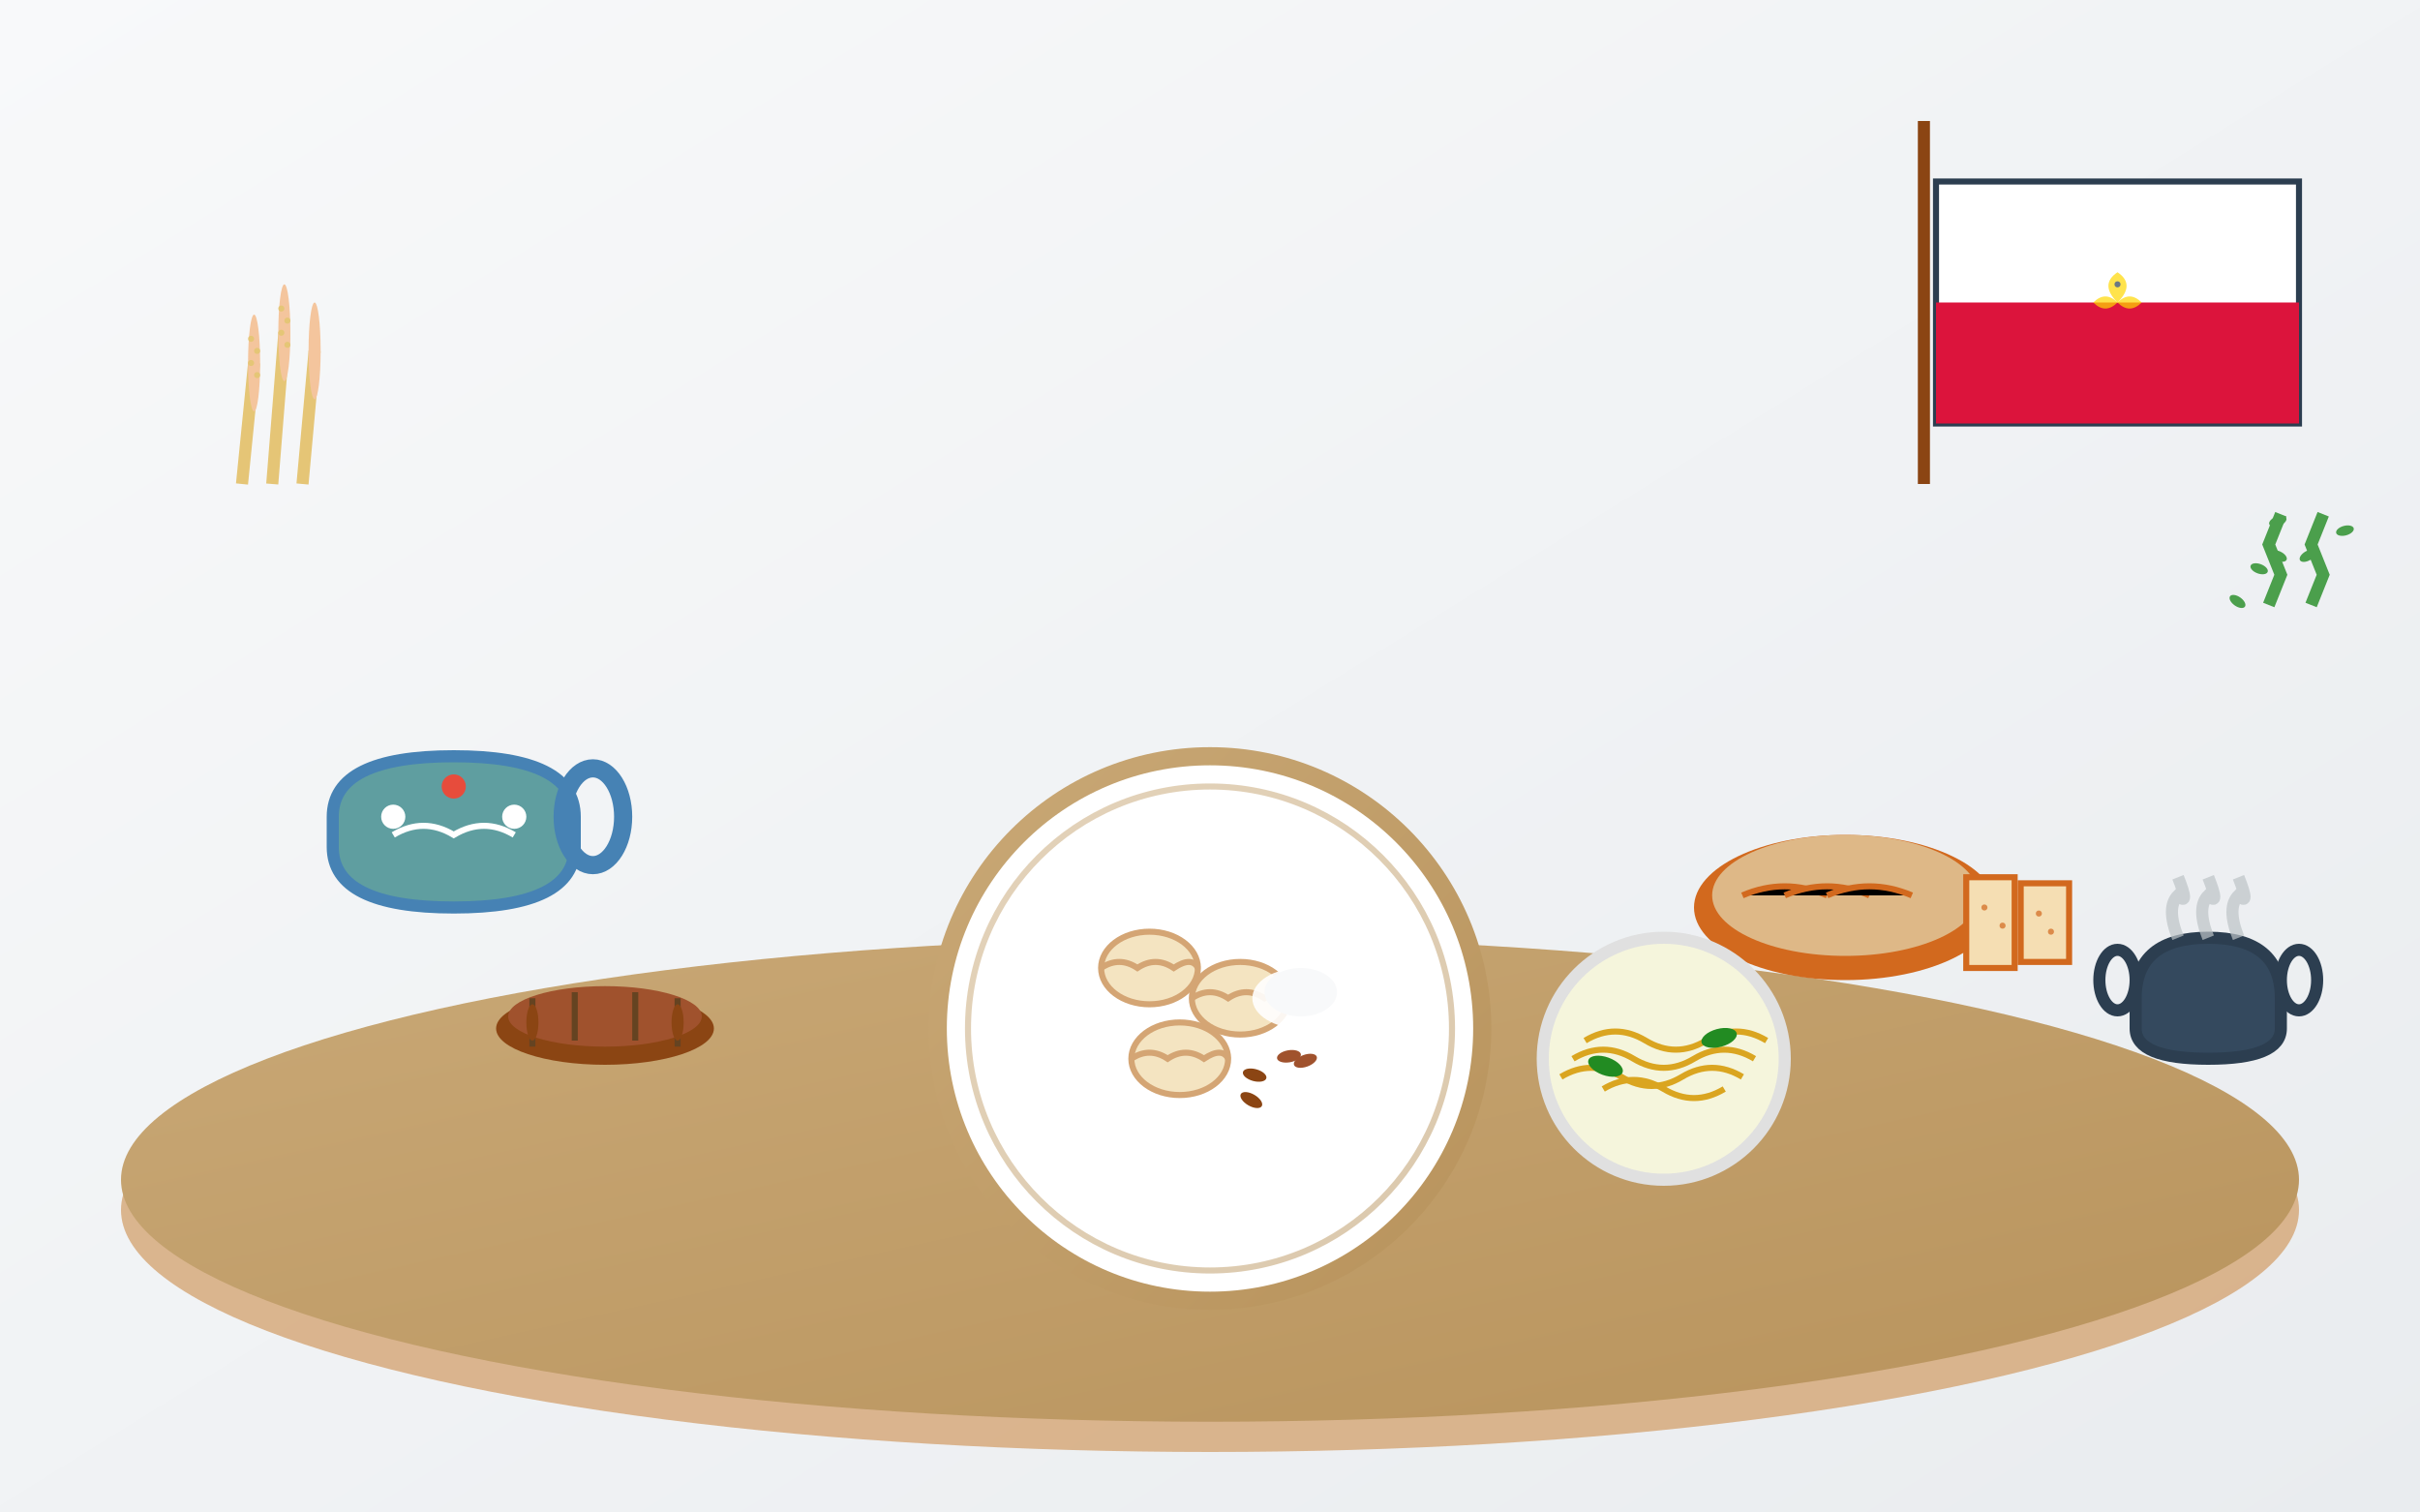
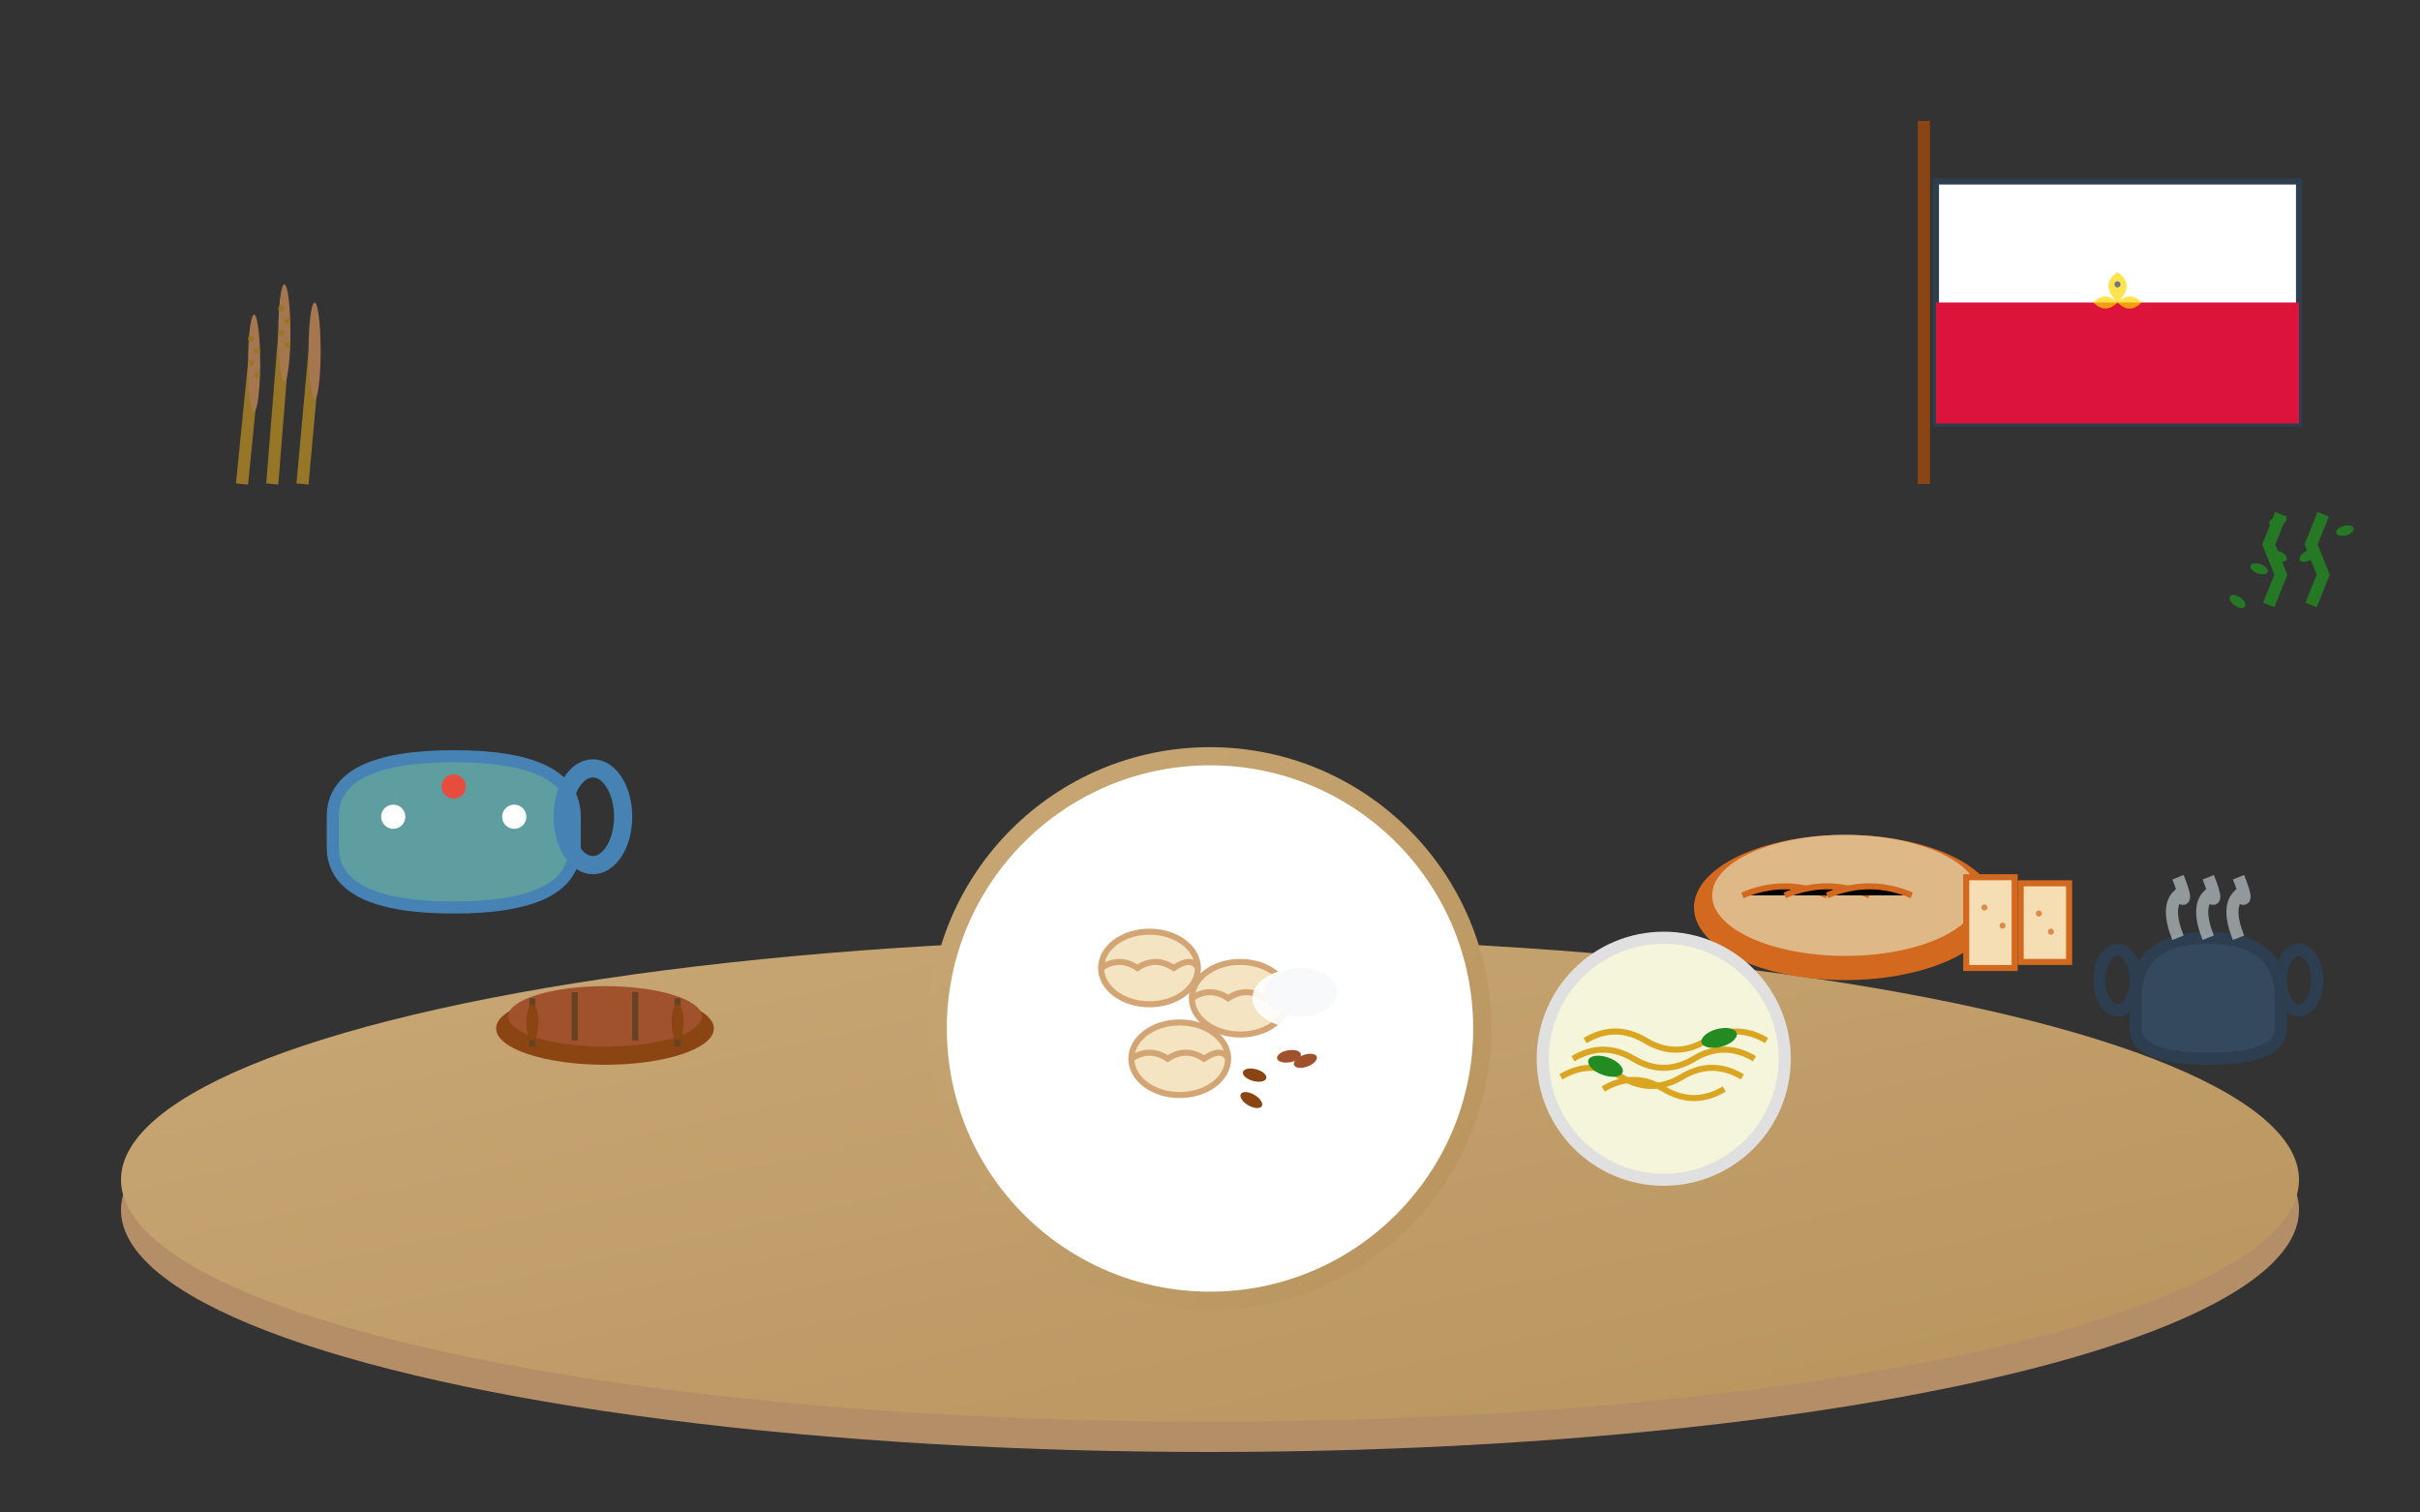
<svg xmlns="http://www.w3.org/2000/svg" viewBox="0 0 400 250" width="400" height="250">
  <rect x="0" y="0" width="400" height="250" fill="#333333" stroke="none" />
  <defs>
    <linearGradient id="cuisineGradient" x1="0%" y1="0%" x2="100%" y2="100%">
      <stop offset="0%" style="stop-color:#c9a876;stop-opacity:1" />
      <stop offset="100%" style="stop-color:#b8935c;stop-opacity:1" />
    </linearGradient>
    <linearGradient id="cuisineBackgroundGradient" x1="0%" y1="0%" x2="100%" y2="100%">
      <stop offset="0%" style="stop-color:#f8f9fa;stop-opacity:1" />
      <stop offset="100%" style="stop-color:#e9ecef;stop-opacity:1" />
    </linearGradient>
  </defs>
-   <rect width="400" height="250" fill="url(#cuisineBackgroundGradient)" />
  <ellipse cx="200" cy="200" rx="180" ry="40" fill="#d4a574" opacity="0.8" />
  <ellipse cx="200" cy="195" rx="180" ry="40" fill="url(#cuisineGradient)" />
  <g transform="translate(150,120)">
    <circle cx="50" cy="50" r="45" fill="white" stroke="url(#cuisineGradient)" stroke-width="3" />
-     <circle cx="50" cy="50" r="40" fill="none" stroke="url(#cuisineGradient)" stroke-width="1" opacity="0.5" />
    <g transform="translate(30,30)">
      <ellipse cx="10" cy="10" rx="8" ry="6" fill="#f4e4c1" stroke="#d4a574" stroke-width="1" />
      <ellipse cx="25" cy="15" rx="8" ry="6" fill="#f4e4c1" stroke="#d4a574" stroke-width="1" />
      <ellipse cx="15" cy="25" rx="8" ry="6" fill="#f4e4c1" stroke="#d4a574" stroke-width="1" />
      <path d="M2 10 Q5 8 8 10 Q11 8 14 10 Q17 8 18 10" stroke="#d4a574" stroke-width="1" fill="none" />
      <path d="M17 15 Q20 13 23 15 Q26 13 29 15 Q32 13 33 15" stroke="#d4a574" stroke-width="1" fill="none" />
      <path d="M7 25 Q10 23 13 25 Q16 23 19 25 Q22 23 23 25" stroke="#d4a574" stroke-width="1" fill="none" />
    </g>
    <ellipse cx="65" cy="45" rx="8" ry="5" fill="white" opacity="0.9" />
    <ellipse cx="65" cy="44" rx="6" ry="4" fill="#f8f9fa" />
    <g transform="translate(55,55)">
      <ellipse cx="3" cy="2" rx="2" ry="1" fill="#8B4513" transform="rotate(15)" />
      <ellipse cx="8" cy="1" rx="2" ry="1" fill="#A0522D" transform="rotate(-10)" />
      <ellipse cx="5" cy="5" rx="2" ry="1" fill="#8B4513" transform="rotate(30)" />
      <ellipse cx="10" cy="4" rx="2" ry="1" fill="#A0522D" transform="rotate(-20)" />
    </g>
  </g>
  <g transform="translate(50,100)">
    <ellipse cx="25" cy="35" rx="20" ry="8" fill="#4682B4" />
    <path d="M5 35 Q5 25 25 25 Q45 25 45 35 L45 40 Q45 50 25 50 Q5 50 5 40 Z" fill="#5F9EA0" stroke="#4682B4" stroke-width="2" />
    <circle cx="15" cy="35" r="2" fill="white" />
    <circle cx="25" cy="30" r="2" fill="#e74c3c" />
    <circle cx="35" cy="35" r="2" fill="white" />
-     <path d="M15 38 Q20 35 25 38 Q30 35 35 38" stroke="white" stroke-width="1" fill="none" />
    <ellipse cx="48" cy="35" rx="5" ry="8" fill="none" stroke="#4682B4" stroke-width="3" />
  </g>
  <g transform="translate(280,130)">
    <ellipse cx="25" cy="20" rx="25" ry="12" fill="#D2691E" />
    <ellipse cx="25" cy="18" rx="22" ry="10" fill="#DEB887" />
    <path d="M8 18 Q15 15 22 18" stroke="#D2691E" stroke-width="1" />
    <path d="M15 18 Q22 15 29 18" stroke="#D2691E" stroke-width="1" />
    <path d="M22 18 Q29 15 36 18" stroke="#D2691E" stroke-width="1" />
    <rect x="45" y="15" width="8" height="15" fill="#F5DEB3" stroke="#D2691E" stroke-width="1" />
    <rect x="54" y="16" width="8" height="13" fill="#F5DEB3" stroke="#D2691E" stroke-width="1" />
    <circle cx="48" cy="20" r="0.5" fill="#D2691E" opacity="0.7" />
    <circle cx="51" cy="23" r="0.5" fill="#D2691E" opacity="0.7" />
    <circle cx="57" cy="21" r="0.5" fill="#D2691E" opacity="0.7" />
    <circle cx="59" cy="24" r="0.5" fill="#D2691E" opacity="0.7" />
  </g>
  <g transform="translate(80,160)">
    <ellipse cx="20" cy="10" rx="18" ry="6" fill="#8B4513" />
    <ellipse cx="20" cy="8" rx="16" ry="5" fill="#A0522D" />
    <line x1="8" y1="5" x2="8" y2="13" stroke="#654321" stroke-width="1" />
    <line x1="15" y1="4" x2="15" y2="12" stroke="#654321" stroke-width="1" />
    <line x1="25" y1="4" x2="25" y2="12" stroke="#654321" stroke-width="1" />
    <line x1="32" y1="5" x2="32" y2="13" stroke="#654321" stroke-width="1" />
    <ellipse cx="8" cy="9" rx="1" ry="3" fill="#8B4513" />
    <ellipse cx="32" cy="9" rx="1" ry="3" fill="#8B4513" />
  </g>
  <g transform="translate(250,160)">
    <circle cx="25" cy="15" r="20" fill="#F5F5DC" stroke="#E0E0E0" stroke-width="2" />
    <path d="M10 15 Q15 12 20 15 Q25 18 30 15 Q35 12 40 15" stroke="#DAA520" stroke-width="1" fill="none" />
    <path d="M8 18 Q13 15 18 18 Q23 21 28 18 Q33 15 38 18" stroke="#DAA520" stroke-width="1" fill="none" />
    <path d="M12 12 Q17 9 22 12 Q27 15 32 12 Q37 9 42 12" stroke="#DAA520" stroke-width="1" fill="none" />
    <path d="M15 20 Q20 17 25 20 Q30 23 35 20" stroke="#DAA520" stroke-width="1" fill="none" />
    <ellipse cx="20" cy="10" rx="3" ry="1.5" fill="#228B22" transform="rotate(20)" />
    <ellipse cx="30" cy="20" rx="3" ry="1.5" fill="#228B22" transform="rotate(-15)" />
  </g>
  <g transform="translate(320,30)">
    <rect x="0" y="0" width="60" height="40" fill="white" stroke="#2c3e50" stroke-width="1" />
    <rect x="0" y="20" width="60" height="20" fill="#DC143C" />
    <rect x="-3" y="-10" width="2" height="60" fill="#8B4513" />
    <g transform="translate(30,15)" opacity="0.7">
      <path d="M0 5 Q-3 2 0 0 Q3 2 0 5 Q-2 7 -4 5 Q-2 3 0 5 Q2 3 4 5 Q2 7 0 5" fill="#FFD700" />
      <circle cx="0" cy="2" r="0.5" fill="#2c3e50" />
    </g>
  </g>
  <g transform="translate(30,30)" opacity="0.6">
    <path d="M10 50 L12 30" stroke="#DAA520" stroke-width="2" />
    <path d="M15 50 L17 25" stroke="#DAA520" stroke-width="2" />
    <path d="M20 50 L22 28" stroke="#DAA520" stroke-width="2" />
    <ellipse cx="12" cy="30" rx="1" ry="8" fill="#F4A460" />
    <ellipse cx="17" cy="25" rx="1" ry="8" fill="#F4A460" />
    <ellipse cx="22" cy="28" rx="1" ry="8" fill="#F4A460" />
    <circle cx="11.5" cy="26" r="0.5" fill="#DAA520" />
    <circle cx="12.5" cy="28" r="0.5" fill="#DAA520" />
    <circle cx="11.5" cy="30" r="0.5" fill="#DAA520" />
    <circle cx="12.5" cy="32" r="0.5" fill="#DAA520" />
    <circle cx="16.5" cy="21" r="0.5" fill="#DAA520" />
    <circle cx="17.5" cy="23" r="0.5" fill="#DAA520" />
    <circle cx="16.5" cy="25" r="0.5" fill="#DAA520" />
    <circle cx="17.5" cy="27" r="0.5" fill="#DAA520" />
  </g>
  <g transform="translate(350,140)">
    <ellipse cx="15" cy="25" rx="12" ry="4" fill="#2c3e50" />
    <path d="M3 25 Q3 15 15 15 Q27 15 27 25 L27 30 Q27 35 15 35 Q3 35 3 30 Z" fill="#34495e" stroke="#2c3e50" stroke-width="2" />
    <path d="M10 15 Q8 10 10 8 Q12 10 10 5" stroke="#bdc3c7" stroke-width="2" fill="none" opacity="0.7" />
    <path d="M15 15 Q13 10 15 8 Q17 10 15 5" stroke="#bdc3c7" stroke-width="2" fill="none" opacity="0.7" />
    <path d="M20 15 Q18 10 20 8 Q22 10 20 5" stroke="#bdc3c7" stroke-width="2" fill="none" opacity="0.7" />
    <ellipse cx="0" cy="22" rx="3" ry="5" fill="none" stroke="#2c3e50" stroke-width="2" />
    <ellipse cx="30" cy="22" rx="3" ry="5" fill="none" stroke="#2c3e50" stroke-width="2" />
  </g>
  <g transform="translate(370,80)" opacity="0.8">
    <path d="M5 20 L7 15 L5 10 L7 5" stroke="#228B22" stroke-width="2" fill="none" />
    <ellipse cx="4" cy="8" rx="1.5" ry="0.8" fill="#228B22" transform="rotate(-20)" />
    <ellipse cx="8" cy="12" rx="1.5" ry="0.8" fill="#228B22" transform="rotate(20)" />
    <ellipse cx="4" cy="16" rx="1.5" ry="0.8" fill="#228B22" transform="rotate(-30)" />
    <path d="M12 20 L14 15 L12 10 L14 5" stroke="#228B22" stroke-width="2" fill="none" />
    <ellipse cx="11" cy="8" rx="1.5" ry="0.8" fill="#228B22" transform="rotate(25)" />
    <ellipse cx="15" cy="12" rx="1.5" ry="0.8" fill="#228B22" transform="rotate(-15)" />
    <ellipse cx="11" cy="16" rx="1.5" ry="0.8" fill="#228B22" transform="rotate(35)" />
  </g>
</svg>